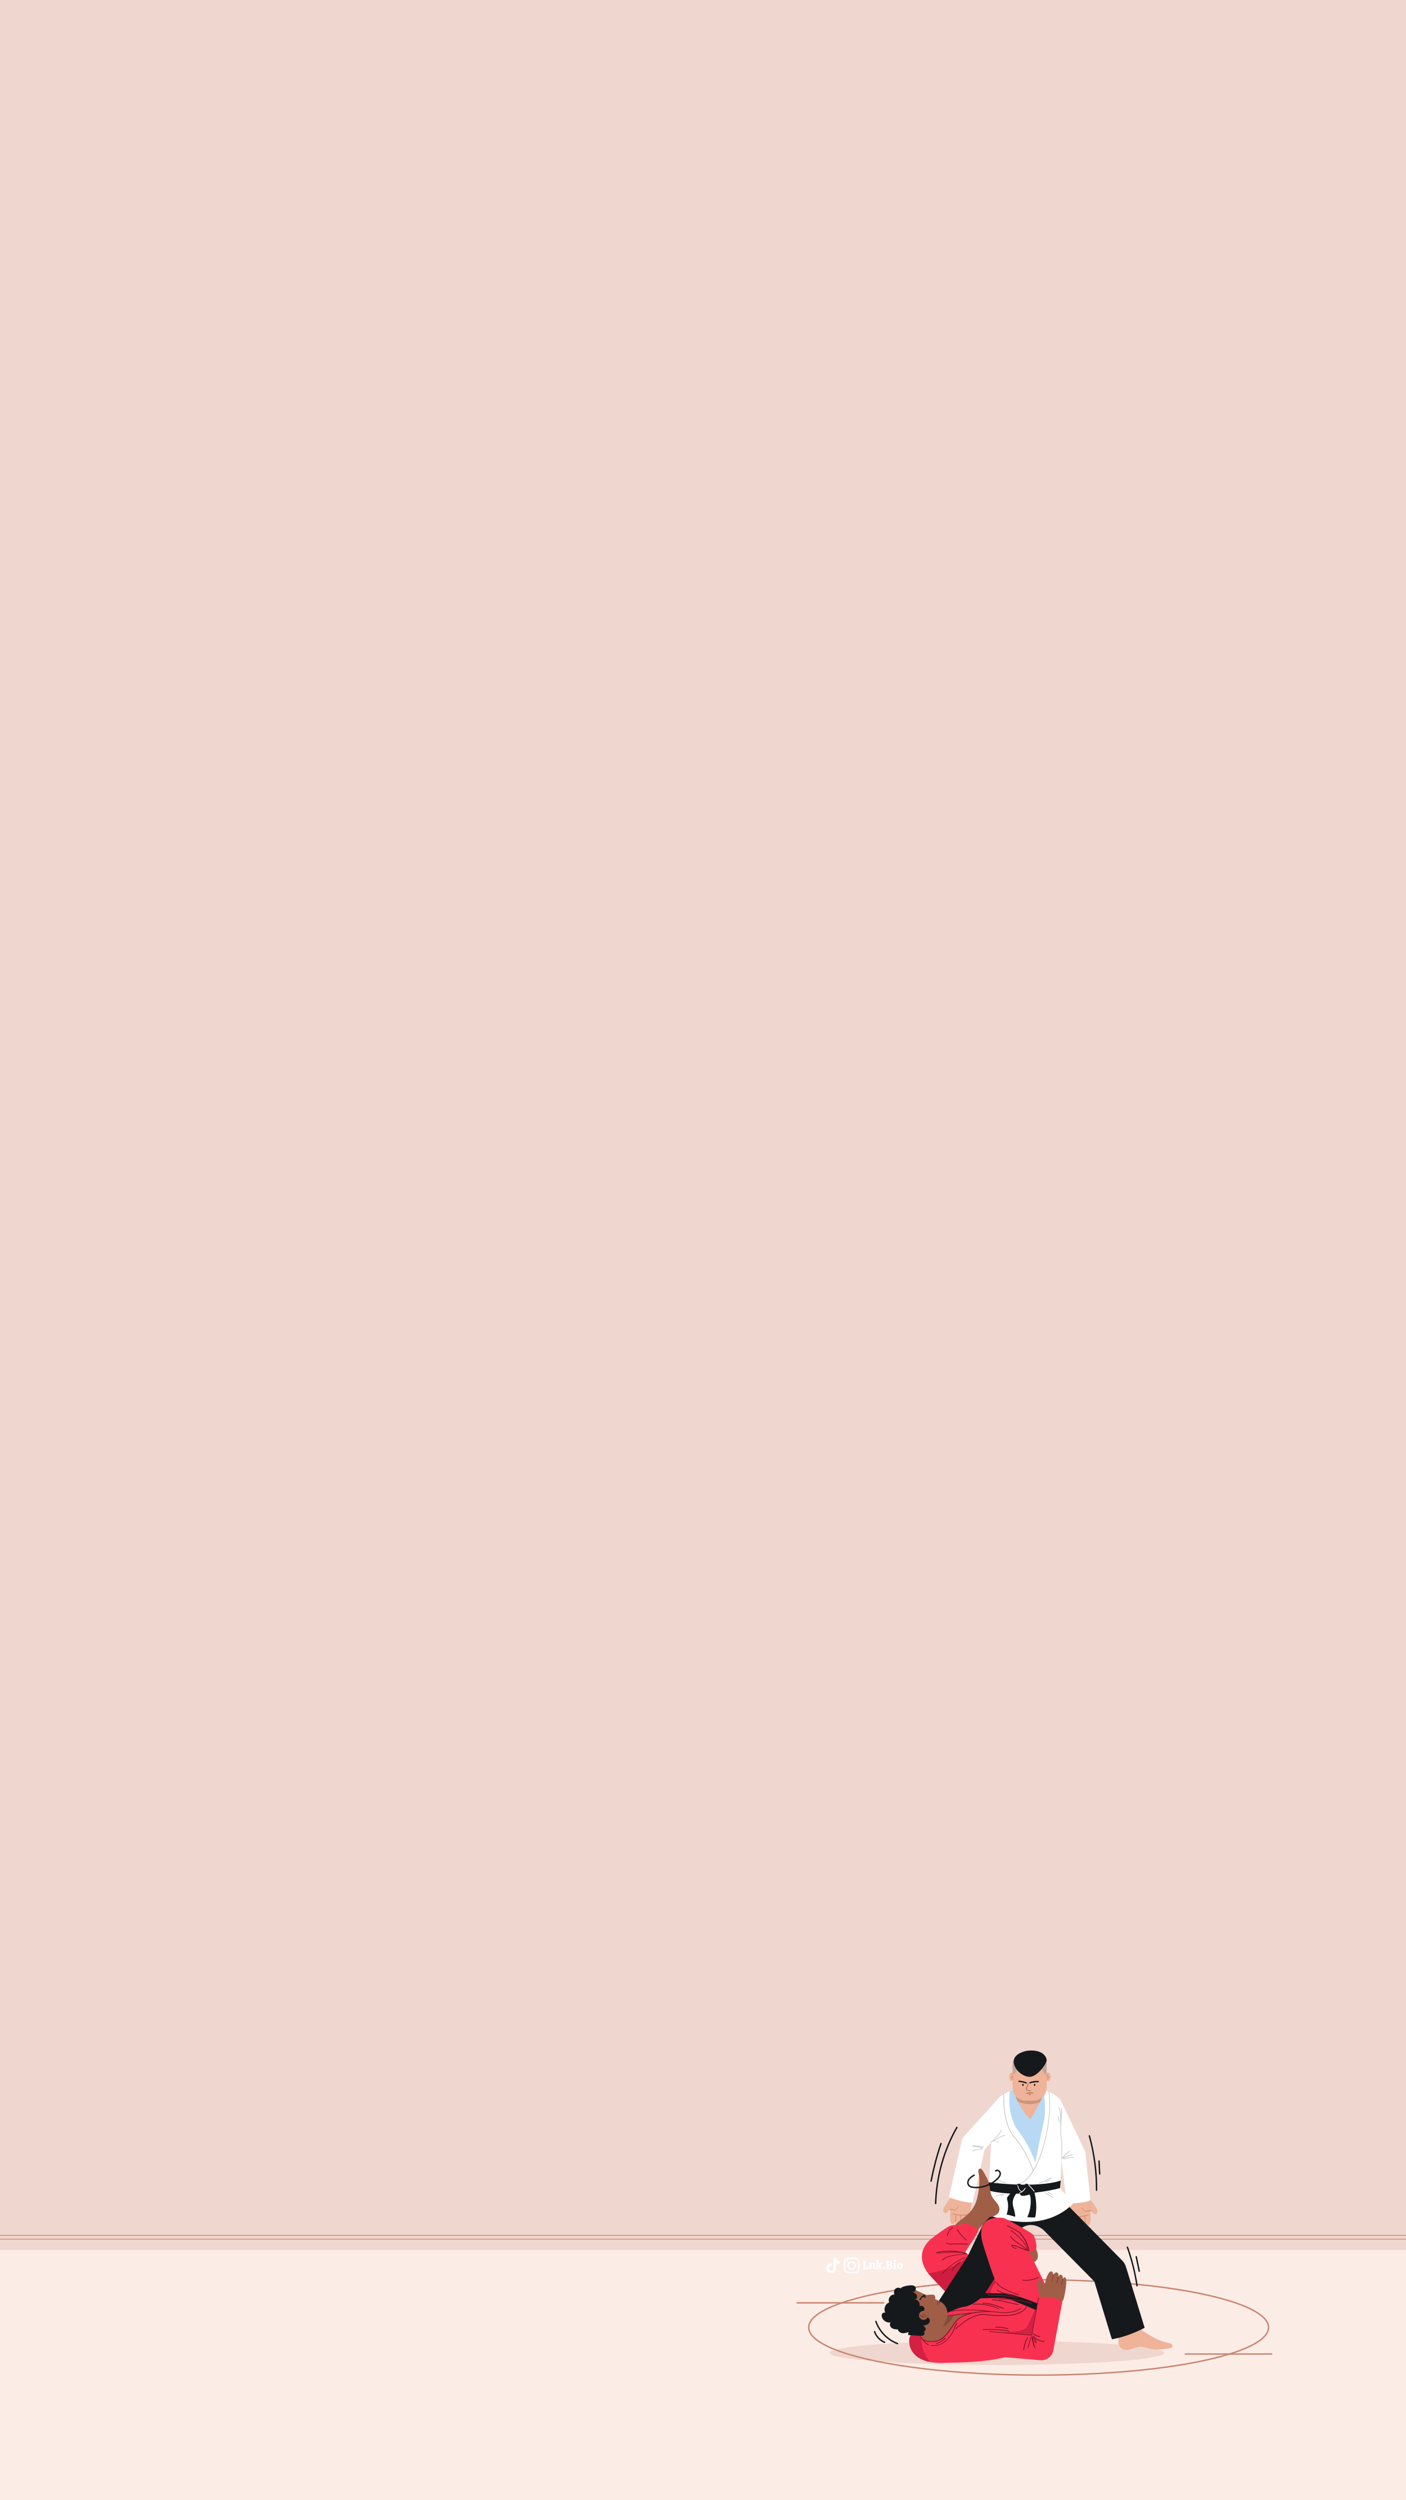
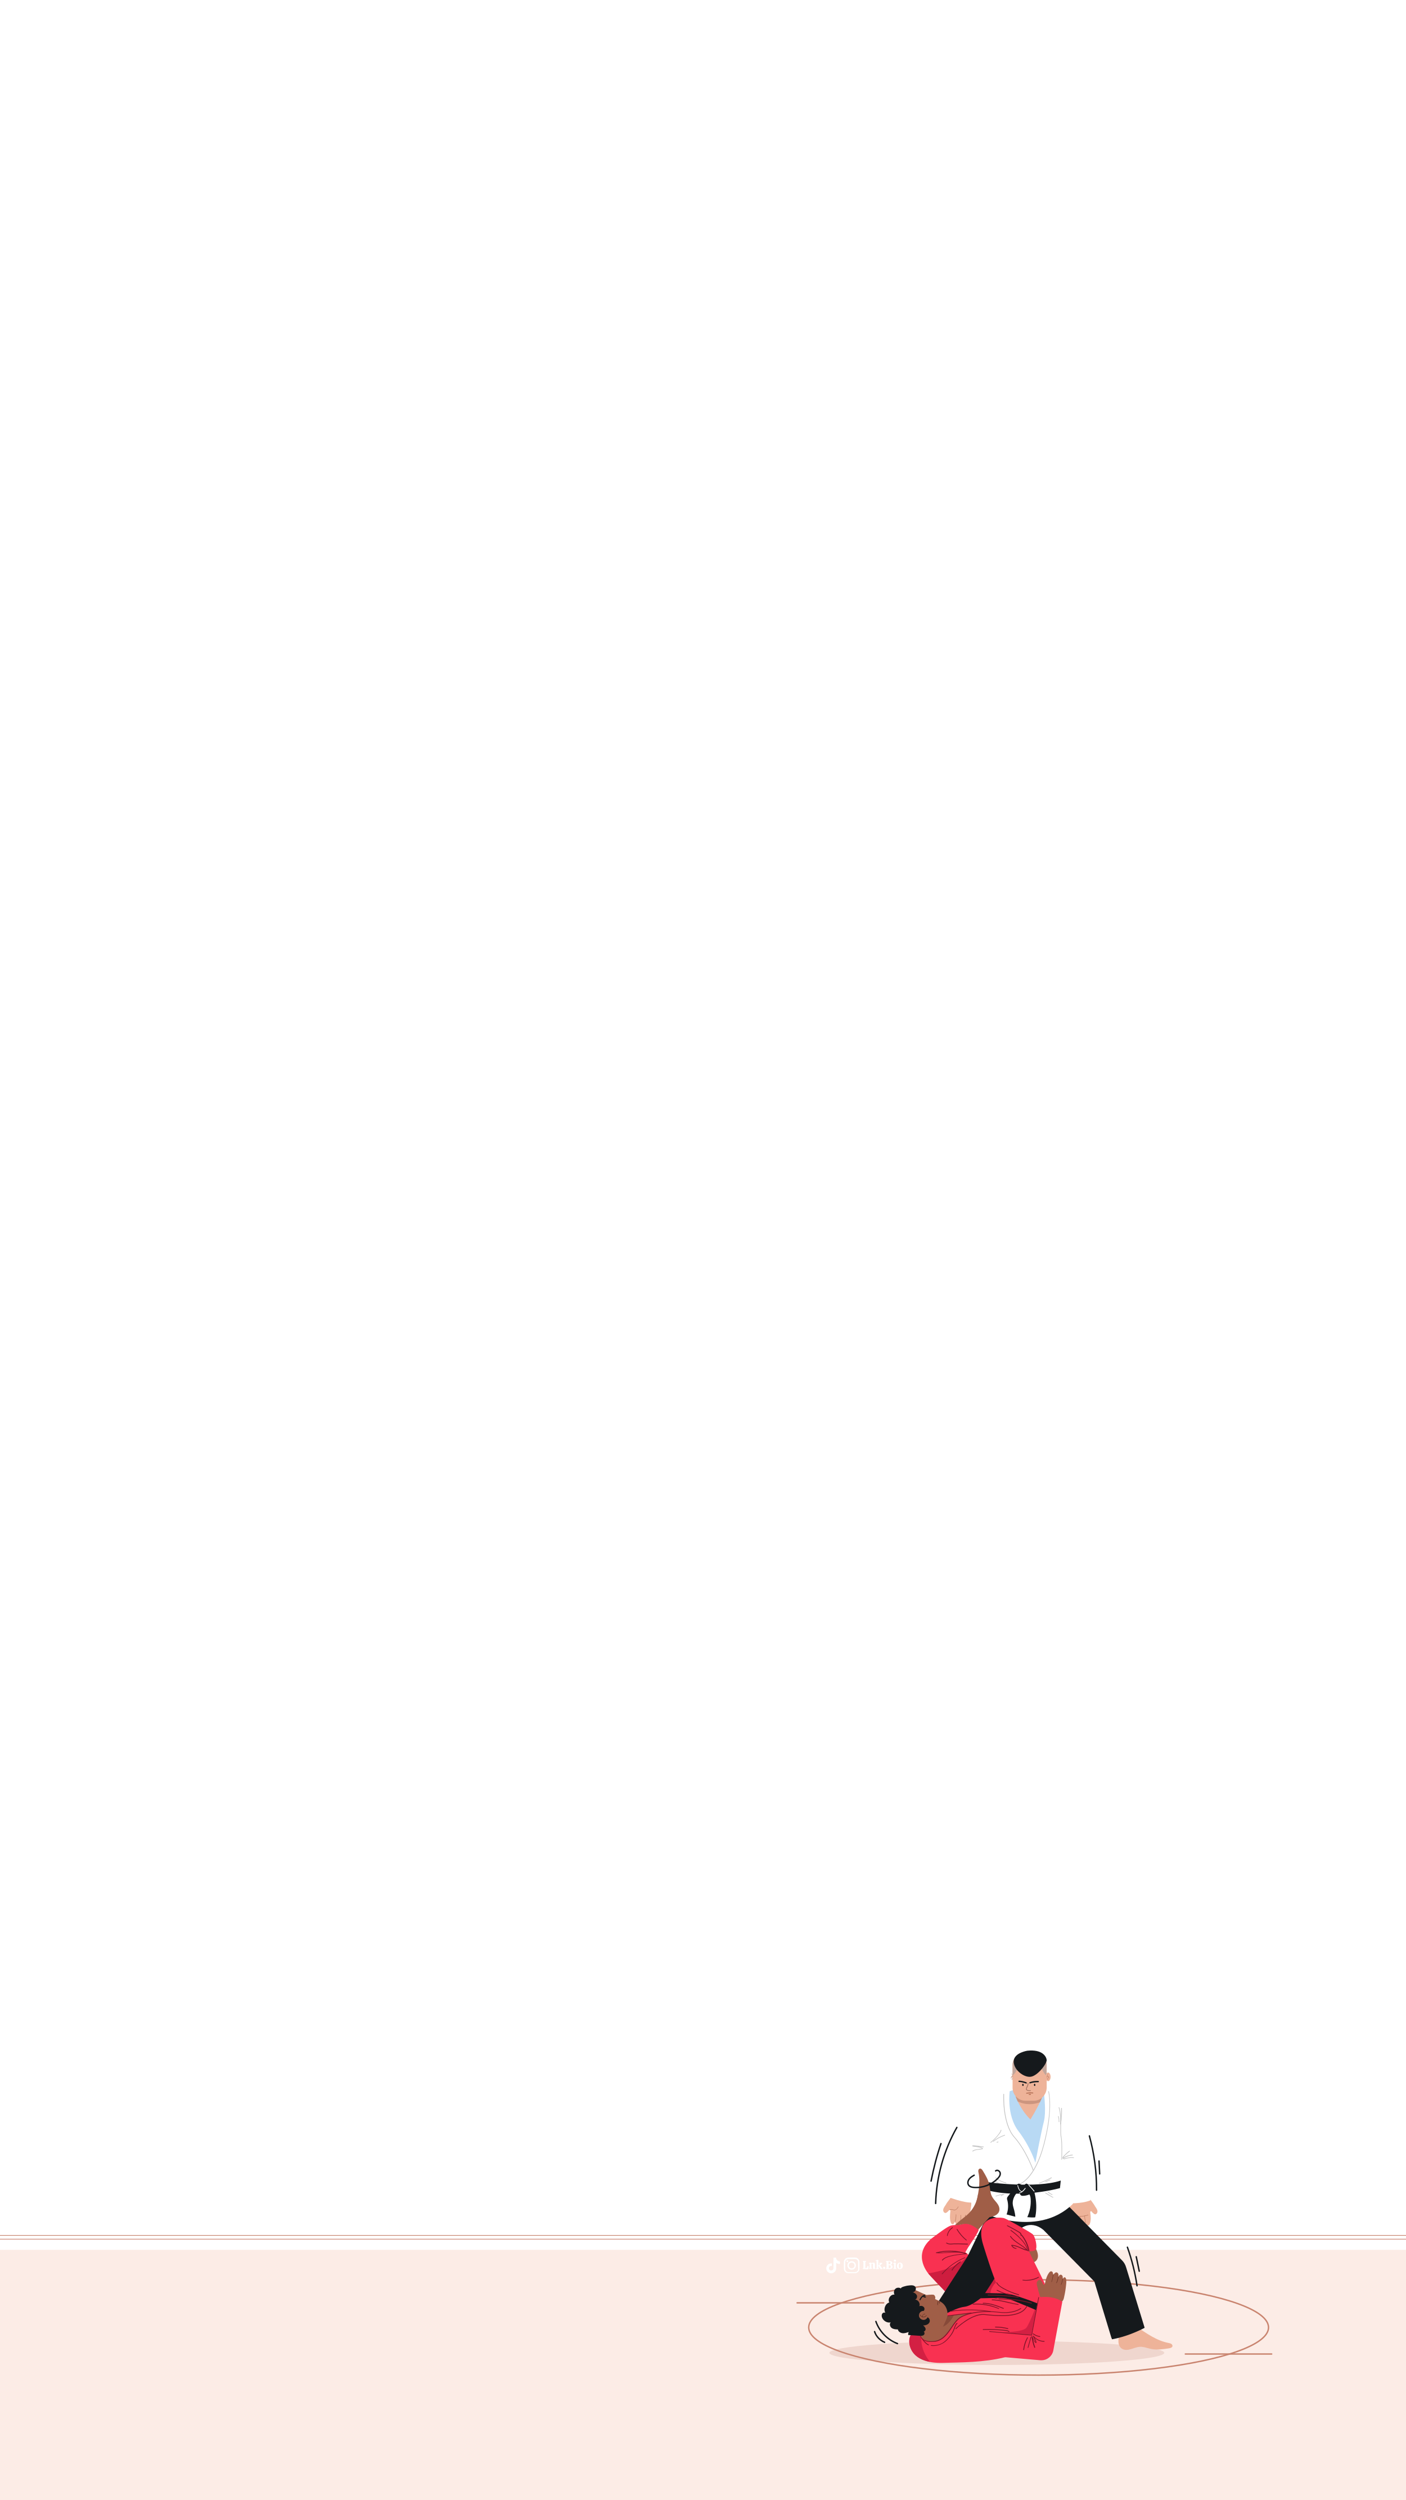
<svg xmlns="http://www.w3.org/2000/svg" version="1.1" id="Layer_2_00000156553478424127977280000005333302928772901522_" x="0px" y="0px" viewBox="0 0 1080 1920" style="enable-background:new 0 0 1080 1920;" xml:space="preserve">
  <style type="text/css">
	.st0{fill:#EFD6CE;}
	.st1{fill:#FCECE6;}
	.st2{fill:none;stroke:#C9846F;stroke-width:0.528;stroke-linecap:round;stroke-linejoin:round;stroke-miterlimit:10;}
	.st3{fill:#FFFFFF;}
	.st4{fill:none;stroke:#C9846F;stroke-width:1.087;stroke-linecap:round;stroke-linejoin:round;stroke-miterlimit:10;}
	.st5{fill:#F93151;}
	.st6{fill:#CE1D3F;}
	.st7{fill:#7C1428;}
	.st8{fill:#EEB399;}
	.st9{fill:#B7745A;}
	.st10{fill:#C6C6C6;}
	.st11{fill:#15191C;}
	.st12{fill:#B8D9F4;}
	.st13{fill:#D32043;}
	.st14{fill:#A05E47;}
	.st15{fill:#874A39;}
	.st16{fill:#6B392C;}
	.st17{fill:#5B2B20;}
	.st18{fill:#CC957F;}
	.st19{fill:#C1A59A;}
	.st20{fill:#A87865;}
	.st21{fill:#A0583C;}
	.st22{fill:#663123;}
	.st23{fill:none;stroke:#15191C;stroke-width:1.087;stroke-linecap:round;stroke-linejoin:round;stroke-miterlimit:10;}
</style>
-   <rect class="st0" width="1080" height="1920" />
  <rect y="1727.7" class="st1" width="1080" height="192.3" />
  <g>
    <line class="st2" x1="0" y1="1719.5" x2="1080" y2="1719.5" />
    <line class="st2" x1="0" y1="1716.6" x2="1080" y2="1716.6" />
  </g>
  <g id="Popular_Chips_00000176026500229163915900000010520131954761665435_">
    <g>
      <g>
        <path class="st3" d="M662.9,1742.4c-0.1-0.1-0.1-0.2-0.1-0.3c0-0.1-0.1-0.2-0.1-0.3c0.2,0,0.4,0,0.4-0.1c0.1-0.1,0.1-0.2,0.1-0.3     v-4.2c0-0.2,0-0.3-0.1-0.3c-0.1-0.1-0.2-0.1-0.4-0.1c0-0.1,0-0.2,0.1-0.3c0-0.1,0.1-0.2,0.1-0.3h2.2c0.1,0.1,0.2,0.3,0.2,0.6     c-0.2,0-0.4,0-0.5,0.1s-0.1,0.2-0.1,0.3v4.5h0.3c0.4,0,0.8-0.1,1-0.4s0.3-0.7,0.3-1.2h0.6c0.1,0.1,0.2,0.2,0.2,0.5     c0.1,0.3,0.1,0.5,0.1,0.8c0,0.4-0.1,0.7-0.2,0.9s-0.3,0.3-0.6,0.3L662.9,1742.4L662.9,1742.4z" />
        <path class="st3" d="M672.5,1742.1c-0.1,0.1-0.2,0.2-0.5,0.2c-0.2,0-0.5,0.1-0.7,0.1c-0.3,0-0.5-0.1-0.6-0.1     c-0.1-0.1-0.2-0.2-0.2-0.5v-2.8c0-0.2,0-0.4-0.1-0.5s-0.2-0.2-0.4-0.2s-0.5,0.1-0.6,0.3v2.7c0,0.2,0,0.3,0.1,0.4s0.2,0.1,0.4,0.1     c0,0.2-0.1,0.3-0.2,0.5h-2c-0.1-0.1-0.2-0.3-0.2-0.5c0.2,0,0.3,0,0.4-0.1c0.1-0.1,0.1-0.2,0.1-0.4v-2.6c0-0.2,0-0.3-0.1-0.3     c-0.1-0.1-0.2-0.1-0.5-0.1v-0.4c0.2-0.1,0.5-0.2,0.8-0.3c0.4-0.1,0.6-0.1,0.8-0.1c0.1,0,0.2,0,0.3,0.1s0.1,0.2,0.1,0.5     c0.2-0.2,0.3-0.3,0.6-0.4c0.2-0.1,0.5-0.2,0.8-0.2c0.4,0,0.8,0.1,1,0.3c0.2,0.2,0.3,0.6,0.3,1.1v2.4c0,0.3,0.1,0.5,0.4,0.5     L672.5,1742.1z" />
        <path class="st3" d="M677.9,1742.1c0,0.1-0.1,0.2-0.2,0.3c-0.2,0.1-0.3,0.1-0.6,0.1s-0.6-0.1-0.8-0.2s-0.4-0.3-0.5-0.5     s-0.2-0.4-0.4-0.7c-0.1-0.3-0.2-0.5-0.3-0.7s-0.2-0.3-0.4-0.3v1.4c0,0.2,0,0.3,0.1,0.4s0.2,0.1,0.4,0.1c0,0.2-0.1,0.3-0.2,0.5h-2     c-0.1-0.1-0.2-0.3-0.2-0.5c0.2,0,0.3,0,0.4-0.1c0.1-0.1,0.1-0.2,0.1-0.4v-4.9c0-0.2,0-0.3-0.1-0.3c-0.1-0.1-0.2-0.1-0.5-0.1v-0.4     c0.2-0.1,0.5-0.2,0.8-0.3c0.3-0.1,0.6-0.1,0.8-0.1c0.1,0,0.2,0,0.3,0.1s0.1,0.2,0.1,0.3v4l1-1c0.1-0.1,0.2-0.2,0.2-0.3     s-0.1-0.2-0.2-0.2c-0.1-0.1-0.2-0.1-0.4-0.1c0-0.1,0-0.2,0-0.3c0-0.1,0.1-0.2,0.2-0.2h2c0.1,0.1,0.2,0.3,0.2,0.6     c-0.1,0-0.3,0-0.3,0.1c-0.1,0-0.2,0.1-0.2,0.2l-1.4,1.3c0.2,0,0.4,0.1,0.6,0.2c0.2,0.1,0.3,0.3,0.4,0.5c0.1,0.3,0.2,0.4,0.2,0.4     c0.2,0.4,0.4,0.6,0.4,0.7c0.1,0.1,0.2,0.2,0.4,0.3L677.9,1742.1z" />
        <path class="st3" d="M679.8,1742.2c-0.2,0.2-0.4,0.2-0.6,0.2c-0.3,0-0.5-0.1-0.7-0.2c-0.2-0.2-0.2-0.4-0.2-0.6     c0-0.3,0.1-0.5,0.2-0.7c0.2-0.2,0.4-0.2,0.7-0.2s0.5,0.1,0.6,0.2c0.2,0.2,0.2,0.4,0.2,0.7C680,1741.9,679.9,1742.1,679.8,1742.2z     " />
        <path class="st3" d="M682.3,1742.4c-0.7,0-1.2,0-1.6,0c-0.1-0.2-0.2-0.4-0.2-0.6c0.2,0,0.3,0,0.4-0.1c0.1-0.1,0.1-0.2,0.1-0.3     v-4.2c0-0.2,0-0.3-0.1-0.3c-0.1-0.1-0.2-0.1-0.4-0.1c0-0.2,0.1-0.4,0.2-0.6c0.3,0,0.8,0,1.5,0c0.3,0,0.5,0,0.6,0     c0.9,0,1.6,0.2,2,0.4c0.4,0.3,0.6,0.7,0.6,1.1c0,0.3-0.1,0.6-0.3,0.9c-0.2,0.2-0.5,0.4-0.9,0.6c0.5,0.1,0.9,0.3,1.1,0.5     c0.2,0.2,0.3,0.6,0.3,1c0,1.2-0.9,1.8-2.7,1.8C682.8,1742.4,682.6,1742.4,682.3,1742.4z M684,1737.8c0-0.3-0.1-0.6-0.3-0.8     c-0.2-0.2-0.5-0.3-0.8-0.3c-0.2,0-0.3,0-0.4,0v2.1c0.1,0,0.2,0,0.3,0C683.6,1738.8,684,1738.5,684,1737.8z M684.2,1740.7     c0-0.4-0.1-0.7-0.3-0.9c-0.2-0.2-0.5-0.3-1-0.3h-0.3v2.3c0.2,0,0.3,0,0.4,0C683.8,1741.8,684.2,1741.4,684.2,1740.7z" />
        <path class="st3" d="M688.1,1741.4c0,0.2,0,0.3,0.1,0.4s0.2,0.1,0.4,0.1c0,0.2-0.1,0.4-0.2,0.5h-2c-0.1-0.1-0.2-0.3-0.2-0.5     c0.2,0,0.3,0,0.4-0.1c0.1-0.1,0.1-0.2,0.1-0.4v-2.6c0-0.2,0-0.3-0.1-0.4s-0.2-0.1-0.5-0.1v-0.4c0.1-0.1,0.4-0.2,0.7-0.3     c0.3-0.1,0.6-0.1,0.9-0.1c0.1,0,0.2,0,0.3,0.1s0.1,0.2,0.1,0.3V1741.4L688.1,1741.4z M688,1736.6c-0.2,0.2-0.4,0.2-0.6,0.2     s-0.5-0.1-0.6-0.2c-0.2-0.1-0.2-0.4-0.2-0.6s0.1-0.4,0.2-0.6c0.2-0.2,0.4-0.2,0.6-0.2s0.5,0.1,0.6,0.2c0.2,0.2,0.2,0.4,0.2,0.6     C688.2,1736.3,688.2,1736.5,688,1736.6z" />
        <path class="st3" d="M689.6,1741.9c-0.4-0.4-0.6-1-0.6-1.8c0-0.6,0.1-1,0.3-1.4s0.5-0.7,0.8-0.9c0.3-0.2,0.7-0.3,1.2-0.3     c0.4,0,0.8,0.1,1.1,0.3c0.3,0.2,0.6,0.5,0.8,0.8c0.2,0.4,0.3,0.8,0.3,1.3s-0.1,1-0.3,1.4s-0.5,0.7-0.8,0.9     c-0.3,0.2-0.7,0.3-1.2,0.3C690.5,1742.5,690,1742.3,689.6,1741.9z M691.7,1741.5c0.1-0.2,0.1-0.7,0.1-1.3c0-0.5,0-1-0.1-1.3     c0-0.3-0.1-0.5-0.2-0.6c-0.1-0.1-0.2-0.2-0.4-0.2s-0.4,0.1-0.5,0.4c-0.1,0.2-0.2,0.7-0.2,1.3c0,0.5,0,0.9,0.1,1.2     c0,0.3,0.1,0.5,0.2,0.6c0.1,0.1,0.2,0.2,0.4,0.2C691.4,1741.8,691.6,1741.7,691.7,1741.5z" />
      </g>
    </g>
    <g>
      <path class="st3" d="M660.2,1739.7c0,0.8,0,1.6,0,2.3c0,0.5,0,0.9-0.2,1.3c-0.5,1.3-1.4,2-2.8,2.3c-0.1,0-0.2,0-0.4,0    c-1.8,0-3.5,0-5.2,0c-1.4,0-3-1-3.3-2.7c0-0.2-0.1-0.5-0.1-0.7c0-1.7,0-3.4,0-5.1c0-0.6,0.1-1.1,0.4-1.6c0.6-1.2,1.6-1.8,3-1.9    c1.3,0,2.7,0,4,0c0.4,0,0.8,0,1.2,0c1.6,0,3,1.2,3.3,2.8c0,0.3,0.1,0.6,0.1,0.8C660.2,1738.1,660.2,1738.9,660.2,1739.7    L660.2,1739.7z M659.1,1739.7C659.1,1739.7,659.2,1739.7,659.1,1739.7c0-0.8,0-1.6,0-2.4c0-0.2,0-0.3,0-0.4c-0.1-1-0.7-1.7-1.6-2    c-0.3-0.1-0.5-0.1-0.8-0.1c-1.7,0-3.3,0-5,0c-0.2,0-0.4,0-0.5,0.1c-0.9,0.2-1.5,0.7-1.8,1.6c-0.1,0.2-0.1,0.4-0.1,0.7    c0,0.4,0,0.7,0,1.1c0,1.1,0,2.3,0,3.4c0,0.3,0,0.6,0,0.9c0.1,0.7,0.4,1.2,0.9,1.7c0.5,0.3,1,0.5,1.6,0.5c1.6,0,3.2,0,4.9,0    c0.1,0,0.2,0,0.2,0c1-0.1,1.9-0.7,2.2-1.7c0.1-0.2,0.1-0.5,0.1-0.8C659.1,1741.3,659.1,1740.5,659.1,1739.7z" />
      <path class="st3" d="M657.5,1739.7c0,1.6-1.3,3.3-3.3,3.3c-1.9,0-3.3-1.5-3.3-3.3c0-1.9,1.5-3.3,3.3-3.3    C656.2,1736.4,657.5,1738,657.5,1739.7z M654.2,1741.9c1.1,0,2.2-0.8,2.2-2.2c0-1.2-1-2.2-2.2-2.2c-0.9,0-2.2,0.8-2.2,2.2    C652,1741,653.1,1741.9,654.2,1741.9z" />
      <path class="st3" d="M651.6,1736.5c0,0.4-0.3,0.7-0.7,0.7s-0.7-0.2-0.7-0.7c0-0.4,0.3-0.7,0.7-0.8    C651.3,1735.7,651.6,1736.1,651.6,1736.5z" />
    </g>
    <path class="st3" d="M645.2,1738.6c-1,0-2-0.3-2.9-0.9v4.2c0,2.1-1.7,3.8-3.8,3.8s-3.8-1.7-3.8-3.8s1.7-3.8,3.8-3.8   c0.2,0,0.4,0,0.5,0v2.1c-0.9-0.3-1.9,0.2-2.2,1.1s0.2,1.9,1.1,2.2c0.9,0.3,1.9-0.2,2.2-1.1c0-0.2,0.1-0.4,0.1-0.5v-8.2h2.1   c0,0.2,0,0.4,0,0.5l0,0c0.1,0.8,0.6,1.5,1.3,1.9c0.5,0.3,1,0.5,1.6,0.5L645.2,1738.6L645.2,1738.6L645.2,1738.6z" />
  </g>
  <g>
    <ellipse class="st0" cx="765.7" cy="1806.8" rx="128.6" ry="9.3" />
    <g>
      <ellipse class="st4" cx="797.8" cy="1787.3" rx="176.6" ry="36.6" />
      <line class="st4" x1="612.3" y1="1768.4" x2="678.8" y2="1768.4" />
      <line class="st4" x1="910.5" y1="1807.7" x2="976.8" y2="1807.7" />
      <g>
        <g>
          <g>
            <path class="st5" d="M739.5,1773.6c0,0-22.1-22.7-25.9-27.1c0,0-13.4-14.4,1.7-27.3c0,0,11-8.5,14.2-9.8       c3.2-1.3,4.7-0.1,10.2-1.6c5.5-1.4,11.3,3.5,12,4.4s-8,13.6-8,13.6l-2.2,3.7l24.9,20.7C766.2,1750.5,759,1783.5,739.5,1773.6z" />
            <path class="st6" d="M739.5,1773.6c19.5,9.9,26.8-23.2,26.8-23.2l-22.6-18.8c-1.9,3.3-8.5,10.4-30.7,14.2       c0.4,0.4,0.6,0.7,0.6,0.7C717.3,1750.9,739.5,1773.6,739.5,1773.6z" />
            <path class="st7" d="M723.8,1735.9c-0.1,0-0.1,0-0.2-0.1s-0.1-0.3,0-0.4c1.5-1.7,3.9-2.5,5.8-3c3.8-1,7.8-1.4,11.7-1.7       c-3.4-1.1-7.1-1.1-10.3-0.9c-0.9,0.1-1.9,0.1-2.8,0.2c-2.9,0.2-6,0.5-8.9,0.2c-0.1,0-0.2-0.1-0.2-0.2c0-0.1,0.1-0.2,0.2-0.3       c6.6-1.7,13.7-1.8,20.3-0.2c0.1,0,0.1,0.1,0.2,0.1c1,0.2,2,0.5,3,0.9c0.1,0,0.2,0.2,0.2,0.3s-0.1,0.2-0.2,0.2       c-4.2,0.3-8.6,0.7-12.8,1.8c-1.8,0.5-4.1,1.2-5.5,2.8C724.1,1735.9,724,1735.9,723.8,1735.9z M720.8,1729.9       c2.4,0.1,4.7-0.1,7-0.3c1-0.1,1.9-0.2,2.8-0.2c1-0.1,2-0.1,3.1-0.1C729.6,1728.8,725.2,1729,720.8,1729.9z" />
            <path class="st7" d="M743.2,1723.6L743.2,1723.6c-1.1,0-2.3-0.1-3.4-0.1c-2.4-0.1-4.9-0.2-7.3-0.1c-0.4,0-0.7,0-1,0.1       c-1.6,0.1-2.9,0.2-4.6-0.8c-0.1-0.1-0.2-0.2-0.1-0.4c0.1-0.1,0.2-0.2,0.4-0.1c1.5,0.9,2.7,0.8,4.3,0.7c0.3,0,0.7-0.1,1-0.1       c2.4-0.1,4.9,0,7.3,0.1c1.1,0,2.3,0.1,3.4,0.1c0.1,0,0.3,0.1,0.3,0.3C743.5,1723.5,743.2,1723.6,743.2,1723.6z" />
            <path class="st7" d="M723.7,1746.5c-0.1,0-0.1,0-0.2-0.1s-0.1-0.3,0-0.4c4.8-5.5,10.8-9.8,17.6-12.5c0.1-0.1,0.3,0,0.3,0.1       c0.1,0.1,0,0.3-0.1,0.3c-6.7,2.7-12.7,7-17.4,12.4C723.8,1746.4,723.8,1746.5,723.7,1746.5z" />
            <path class="st7" d="M731.2,1743.6L731.2,1743.6c-0.2-0.1-0.3-0.2-0.2-0.4c1.6-2.7,3.9-4.9,6.6-6.5c0.1-0.1,0.3,0,0.4,0.1       s0,0.3-0.1,0.4c-2.6,1.6-4.8,3.7-6.4,6.4C731.3,1743.6,731.2,1743.6,731.2,1743.6z" />
            <path class="st7" d="M727.7,1717.1L727.7,1717.1c-0.2,0-0.3-0.2-0.3-0.3c0.4-2.6,1.9-5,4.1-6.4c0.1-0.1,0.3,0,0.4,0.1       s0,0.3-0.1,0.4c-2.1,1.3-3.5,3.6-3.9,6C727.8,1717,727.8,1717.1,727.7,1717.1z" />
            <path class="st7" d="M742.3,1720.5c-0.1,0-0.1,0-0.2-0.1c-2.9-2.3-5.4-5.2-7.2-8.3c-0.1-0.1,0-0.3,0.1-0.4s0.3,0,0.4,0.1       c1.8,3.1,4.3,6,7.1,8.2c0.1,0.1,0.1,0.3,0,0.4S742.5,1720.5,742.3,1720.5z" />
          </g>
          <g>
            <g>
              <path class="st8" d="M839.7,1692c0.5,0.7,1,1.4,1.4,2.2c0.9,1.4,2.6,3.4,1.6,5.2c0,0.1-0.1,0.2-0.1,0.2        c-0.2,0.3-0.5,0.5-0.8,0.7c-0.2,0.1-0.4,0.1-0.6,0.1c-0.3,0-0.6-0.2-0.8-0.3c-0.7-0.5-1.3-1-1.8-1.7c-0.2-0.2-0.4-0.4-0.6-0.4        c-0.5,0.1-0.6,0.9-0.5,1.3c0.4,2.8,0.6,5.6-0.3,8.3c-0.2,0.6-0.6,1.3-1.2,1.4c-0.5,0.1-1-0.2-1.3-0.6s-0.5-0.9-0.6-1.3        c-0.6,0.8-0.7,2-1.6,2.4c-0.7,0.3-1.4-0.2-1.8-0.8s-0.5-1.3-0.6-2c-0.1,0.9-0.3,2-1.1,2.3c-0.6,0.2-1.2-0.1-1.6-0.6        s-0.5-1.1-0.7-1.7c-0.4,0.4-0.3,1.2-0.8,1.5c-0.3,0.2-0.6,0.1-0.9,0c-0.3-0.2-0.5-0.4-0.6-0.7c-0.7-1.2-1.1-2.6-1.4-4        c-0.6-2.8-1.1-5.7-1.5-8.6c-0.1-1-0.2-2.1,0.1-3.1c0.6-1.5,2.1-2.3,3.5-3c2-0.9,4.2-1.6,6.4-2c0.7-0.1,1.4-0.3,2.1-0.2        c1.5,0.1,2.8,1,3.7,2.2C838,1689.6,838.8,1690.8,839.7,1692z" />
              <path class="st9" d="M823.6,1701.2L823.6,1701.2c-0.1,0.1,0,0.2,0,0.2c4.7,2.2,12.2-0.3,12.3-0.3c0.1,0,0.1-0.1,0.1-0.2        c0-0.1-0.1-0.1-0.2-0.1s-7.5,2.4-12.1,0.3C823.7,1701.2,823.6,1701.2,823.6,1701.2z" />
              <path class="st9" d="M833.1,1701.5C833.1,1701.6,833.1,1701.6,833.1,1701.5c-0.2,2.1,0.6,5.3,0.6,5.5c0,0.1,0.1,0.1,0.2,0.1        s0.1-0.1,0.1-0.2c0,0-0.8-3.4-0.6-5.3c0-0.1-0.1-0.1-0.1-0.1C833.2,1701.5,833.1,1701.5,833.1,1701.5z" />
              <path class="st9" d="M829.5,1702C829.5,1702.1,829.5,1702.1,829.5,1702c-0.4,2.2,0.1,4.5,0.2,4.6c0,0.1,0.1,0.1,0.2,0.1        s0.1-0.1,0.1-0.2c0,0-0.6-2.4-0.2-4.4c0-0.1,0-0.1-0.1-0.2C829.6,1702,829.6,1702,829.5,1702z" />
              <path class="st9" d="M826,1701.9C826,1701.9,826,1702,826,1701.9c-0.4,2,0.2,4.5,0.3,4.6c0,0.1,0.1,0.1,0.2,0.1        s0.1-0.1,0.1-0.2c0,0-0.6-2.6-0.3-4.4c0-0.1,0-0.1-0.1-0.2C826.1,1701.9,826,1701.9,826,1701.9z" />
-               <path class="st9" d="M831.3,1695.5c0,0-0.1,0.1,0,0.2c0.5,1,1.4,2.2,2.6,2.5c0.5,0.1,1.2,0,1.8-0.2c0.8-0.2,1.7-0.4,2.2,0        c0.1,0.1,0.1,0,0.2,0c0.1-0.1,0-0.1,0-0.2c-0.6-0.6-1.6-0.3-2.5-0.1c-0.6,0.1-1.2,0.3-1.7,0.2c-1.1-0.3-1.9-1.4-2.4-2.4        C831.6,1695.5,831.5,1695.5,831.3,1695.5C831.5,1695.5,831.3,1695.5,831.3,1695.5z" />
            </g>
            <path class="st3" d="M819.2,1692L819.2,1692c0.1-0.1,11.3,0.6,18.4-2.3c-0.6-5.5-2.6-24.1-3.9-36.1c-0.1-1.1-0.4-2.1-0.9-3       l-17.4-36.5c-2.2-4.6-7.8-6.6-12.4-4.4s-6.6,7.8-4.4,12.4l16.7,35.1C817.8,1679.1,818.8,1688.1,819.2,1692z" />
            <path class="st10" d="M816.3,1657.6L816.3,1657.6c-0.2,0-0.2-0.1-0.2-0.2c0-0.7,0.5-1.4,1-1.9c1.3-1.4,2.7-2.7,4.2-3.8       c0.1-0.1,0.3-0.1,0.4,0.1c0.1,0.1,0.1,0.3-0.1,0.4c-1.5,1.1-2.9,2.3-4.1,3.7c-0.3,0.3-0.5,0.6-0.7,1c2-1.3,4.5-2.1,6.9-2.3       c0.2,0,0.3,0.1,0.3,0.3c0,0.1-0.1,0.3-0.2,0.3c-2.6,0.1-5.1,1.1-7.2,2.6C816.5,1657.6,816.3,1657.6,816.3,1657.6z" />
            <path class="st10" d="M817.2,1658.2c-0.1,0-0.2-0.1-0.3-0.2c0-0.1,0-0.3,0.2-0.3c2.4-0.9,5.1-1.2,7.6-1c0.1,0,0.3,0.1,0.2,0.3       c0,0.1-0.1,0.3-0.3,0.2C822.2,1656.9,819.7,1657.3,817.2,1658.2L817.2,1658.2z" />
          </g>
          <g>
            <path class="st8" d="M862.1,1803.8c2,1.1,4.5,0.8,6.7,0.1c2.2-0.6,4.4-1.6,6.6-1.7c3-0.2,5.9,1,8.8,1.6       c4.6,0.9,9.3,0.2,13.9-0.5c1-0.2,2.2-0.5,2.5-1.5c0.2-0.7-0.3-1.5-0.9-1.9s-1.4-0.5-2.2-0.7c-9.1-1.8-17-7.4-24.7-12.7       c-1.3-0.9-2.6-1.8-4.1-2c-2.5-0.4-5,1-6.5,3.1C859.6,1791.3,856.8,1801.1,862.1,1803.8z" />
            <path class="st11" d="M853.6,1794.9c0.2,0.5,0.4,1,0.6,1.5c10.6-1.9,20-6.2,25-8.8c0-0.2-0.1-0.3-0.1-0.5l-14.1-46       c-0.6-2.1-1.7-3.9-3.2-5.4l-50.7-51.4c-5.2-5.2-13.6-5.3-18.8-0.1c-5.2,5.2-5.3,13.6-0.1,18.8l48.4,49L853.6,1794.9z" />
            <path class="st11" d="M782.7,1712.5c0,0,8-8.6,18.7-0.2l-1-12.8l-17.8,2L782.7,1712.5z" />
            <path class="st11" d="M717.8,1809.7c-2.5,0-5-0.7-7.2-2.1c-6.2-4-7.9-12.2-3.9-18.4l36.4-56.2l21.9-45.4       c3.2-6.6,11.1-9.4,17.8-6.2c6.6,3.2,9.4,11.1,6.2,17.8l-22.3,46.1c-0.2,0.5-0.5,1-0.8,1.4l-36.8,56.9       C726.5,1807.5,722.2,1809.7,717.8,1809.7z" />
          </g>
          <g>
            <g>
              <path class="st3" d="M762.5,1620.5l-2.9,58.4c0,0,12.2,8.8,30.8,9c18.7,0.2,23.8-7.4,23.8-7.4s3.5-57.1,3.5-57.7        c0-0.8-0.3-19.5-27.4-19.1C763.2,1603.9,762.5,1620.5,762.5,1620.5z" />
            </g>
            <g>
              <g>
                <path class="st8" d="M727.8,1691c-0.5,0.7-1,1.4-1.4,2.2c-0.9,1.4-2.6,3.4-1.6,5.2c0,0.1,0.1,0.2,0.1,0.2         c0.2,0.3,0.5,0.5,0.8,0.7c0.2,0.1,0.4,0.1,0.6,0.1c0.3,0,0.6-0.2,0.8-0.3c0.7-0.5,1.3-1,1.8-1.7c0.2-0.2,0.4-0.4,0.6-0.4         c0.5,0.1,0.6,0.9,0.5,1.3c-0.3,2.8-0.6,5.6,0.3,8.3c0.2,0.6,0.6,1.3,1.2,1.4c0.5,0.1,1-0.2,1.3-0.6s0.5-0.9,0.6-1.3         c0.6,0.8,0.7,2,1.6,2.4c0.7,0.3,1.4-0.2,1.8-0.8s0.5-1.3,0.6-2c0.1,0.9,0.3,2,1.1,2.3c0.6,0.2,1.2-0.1,1.6-0.6         s0.5-1.1,0.7-1.7c0.4,0.4,0.3,1.2,0.8,1.5c0.3,0.2,0.6,0.1,0.9,0c0.3-0.2,0.5-0.4,0.6-0.7c0.7-1.2,1.1-2.6,1.4-4         c0.6-2.8,1.1-5.7,1.5-8.6c0.1-1,0.2-2.1-0.1-3.1c-0.6-1.5-2.1-2.3-3.5-3c-2-0.9-4.2-1.6-6.4-2c-0.7-0.1-1.4-0.3-2.1-0.2         c-1.5,0.1-2.8,1-3.7,2.2C729.6,1688.6,728.7,1689.8,727.8,1691z" />
-                 <path class="st9" d="M744,1700.2L744,1700.2c0.1,0.1,0,0.2,0,0.2c-4.7,2.2-12.2-0.3-12.3-0.3c-0.1,0-0.1-0.1-0.1-0.2         c0-0.1,0.1-0.1,0.2-0.1s7.5,2.4,12.1,0.3C743.8,1700.1,744,1700.1,744,1700.2z" />
                <path class="st9" d="M734.5,1700.5C734.5,1700.5,734.5,1700.6,734.5,1700.5c0.2,2.1-0.6,5.3-0.6,5.5c0,0.1-0.1,0.1-0.2,0.1         s-0.1-0.1-0.1-0.2c0,0,0.8-3.4,0.6-5.3c0-0.1,0.1-0.1,0.1-0.1C734.3,1700.5,734.3,1700.5,734.5,1700.5z" />
                <path class="st9" d="M738.1,1701L738.1,1701c0.4,2.2-0.1,4.5-0.2,4.6c0,0.1-0.1,0.1-0.2,0.1s-0.1-0.1-0.1-0.2         c0,0,0.6-2.4,0.2-4.4c0-0.1,0-0.1,0.1-0.2C738,1700.9,738,1701,738.1,1701z" />
                <path class="st9" d="M741.6,1700.9L741.6,1700.9c0.4,2-0.2,4.5-0.3,4.6c0,0.1-0.1,0.1-0.2,0.1s-0.1-0.1-0.1-0.2         c0,0,0.6-2.6,0.3-4.4c0-0.1,0-0.1,0.1-0.2C741.5,1700.8,741.5,1700.8,741.6,1700.9z" />
                <path class="st9" d="M736.2,1694.5c0,0,0.1,0.1,0,0.2c-0.5,1-1.4,2.2-2.6,2.5c-0.5,0.1-1.2,0-1.8-0.2c-0.8-0.2-1.7-0.4-2.2,0         c-0.1,0.1-0.1,0-0.2,0c-0.1-0.1,0-0.1,0-0.2c0.6-0.6,1.6-0.3,2.5-0.1c0.6,0.1,1.2,0.3,1.7,0.2c1.1-0.3,1.9-1.4,2.4-2.4         C736,1694.5,736.1,1694.4,736.2,1694.5C736.1,1694.5,736.1,1694.5,736.2,1694.5z" />
              </g>
              <path class="st3" d="M773.6,1608.3c-3.1,0-5.9,1.6-7.6,4c-2,2.4-14.2,15.9-25.1,27.7c-1.1,1.2-1.9,2.7-2.2,4.2l-9.8,43.1        c0,0,11.3,4.5,18.2,4.1l9.2-40.7c2.3-2.6,6.8-7.4,11.3-12.4c3.2-3.6,6.5-7.2,8.9-9.9c5.3-5.9,6.4-7.2,6.4-10.9        C782.8,1612.4,778.7,1608.3,773.6,1608.3z M764.2,1616.6c0-0.3,0.1-0.6,0.1-0.9C764.3,1616.1,764.2,1616.3,764.2,1616.6z" />
              <path class="st10" d="M761.1,1645.5c-0.1,0-0.2,0-0.2-0.1c-0.1-0.1-0.1-0.3,0-0.4c2.4-1.9,4.6-4.1,6.4-6.6        c0.6-0.8,1.2-1.7,1.4-2.7c0-0.1,0.2-0.2,0.3-0.2c0.1,0,0.2,0.2,0.2,0.3c-0.2,1.1-0.9,2.1-1.5,2.9c-1.9,2.5-4.1,4.8-6.5,6.7        C761.2,1645.5,761.1,1645.5,761.1,1645.5z" />
              <path class="st10" d="M763,1644.7c-0.1,0-0.2,0-0.2-0.1c-0.1-0.1-0.1-0.3,0-0.4c2.7-2.1,5.7-3.7,8.9-4.8c0.1,0,0.3,0,0.3,0.2        c0,0.1,0,0.3-0.2,0.3C768.6,1641,765.7,1642.6,763,1644.7C763.1,1644.7,763.1,1644.7,763,1644.7z" />
              <path class="st10" d="M765.8,1645.4c-0.1,0-0.2-0.1-0.3-0.2c0-0.1,0-0.3,0.2-0.3l0.9-0.3c0.1-0.1,0.3,0,0.3,0.2        c0.1,0.1,0,0.3-0.2,0.3L765.8,1645.4C766,1645.4,766,1645.4,765.8,1645.4z" />
              <path class="st10" d="M747.2,1652.2C747.2,1652.2,747.2,1652.2,747.2,1652.2c-0.2-0.1-0.3-0.2-0.2-0.4c0.3-0.4,0.7-0.6,1-0.7        c1.2-0.5,2.6-0.7,3.9-0.8c0.8-0.1,1.7-0.2,2.5-0.4c0,0,0,0,0.1,0c-0.2-0.2-0.6-0.3-0.9-0.4c-1.6-0.5-3.3-0.9-5-1h-0.1        c-0.6-0.1-1.1-0.1-1.6-0.4c-0.1-0.1-0.1-0.2-0.1-0.3s0.1-0.2,0.2-0.2c0.7-0.2,1.4-0.1,2,0c2.2,0.2,4.3,0.5,6.5,0.8        c0.1,0,0.2,0.2,0.2,0.3s-0.2,0.2-0.3,0.2c-1.3-0.2-2.5-0.3-3.8-0.5c0.7,0.2,1.4,0.4,2.1,0.6c0.4,0.1,0.8,0.3,1.1,0.6        c0,0,0.2,0.2,0.2,0.3c0,0.3-0.2,0.5-0.5,0.5c-0.8,0.2-1.7,0.3-2.6,0.4c-1.3,0.1-2.6,0.3-3.7,0.8c-0.3,0.1-0.6,0.3-0.7,0.5        C747.5,1652.2,747.3,1652.2,747.2,1652.2z" />
            </g>
            <path class="st12" d="M782.2,1636.4c9.4,12.2,13.1,24.4,13.1,24.4s4.2-22.5,6.6-31.9c1.6-6.6,0.5-18-0.3-24.2       c-3.1-0.8-6.9-1.3-11.4-1.2c-6.1,0.1-10.8,1-14.6,2.4c0,0.1,0,0.1,0,0.1S773,1624.2,782.2,1636.4z" />
            <path class="st3" d="M759.7,1678.8l-9,18.8c0,0,45.3,22.8,73.6-5.4l-10.1-11.9L759.7,1678.8z" />
            <g>
              <path class="st10" d="M793.8,1667.1c-0.1,0-0.2-0.1-0.3-0.2c-0.1-0.2-5.4-15.2-14.6-25.6c-9.3-10.5-8.2-32.9-8.2-33.1        c0-0.1,0.1-0.3,0.3-0.3c0.1,0,0.3,0.1,0.3,0.3c0,0.2-1.1,22.4,8,32.7c9.3,10.5,14.6,25.6,14.7,25.8        C794.2,1666.9,794.2,1667,793.8,1667.1C794,1667.1,794,1667.1,793.8,1667.1z" />
              <path class="st10" d="M783,1677.5c-0.1,0-0.2-0.1-0.3-0.2c0-0.1,0-0.3,0.2-0.3c0.1,0,11.7-3.5,18.8-30.6        c7.1-27.2,3.6-40,3.5-40.2c0-0.1,0-0.3,0.2-0.3c0.1,0,0.3,0,0.3,0.2c0,0.1,3.6,13.1-3.5,40.4        C795.1,1673.9,783.6,1677.3,783,1677.5C783.1,1677.5,783.1,1677.5,783,1677.5z" />
              <path class="st10" d="M798.2,1676.8c-0.1,0-0.2-0.1-0.2-0.2c-0.1-0.1,0-0.3,0.2-0.3c3.2-1.2,6.3-2.6,9.3-4.2        c0.1-0.1,0.3,0,0.4,0.1s0,0.3-0.1,0.4C804.6,1674.2,801.5,1675.6,798.2,1676.8C798.2,1676.8,798.2,1676.8,798.2,1676.8z" />
              <path class="st10" d="M803.1,1675.7c-0.1,0-0.2-0.1-0.2-0.2c-0.1-0.1,0-0.3,0.1-0.3l3.5-1.4c0.1-0.1,0.3,0,0.3,0.1        c0.1,0.1,0,0.3-0.1,0.3L803.1,1675.7C803.2,1675.7,803.2,1675.7,803.1,1675.7z" />
              <path class="st10" d="M772.8,1676.6L772.8,1676.6c-3-0.7-5.8-2.1-8.2-4c-0.1-0.1-0.1-0.3,0-0.4c0.1-0.1,0.3-0.1,0.4,0        c2.3,1.9,5,3.2,7.9,3.9c0.1,0,0.2,0.2,0.2,0.3C773.1,1676.5,773,1676.6,772.8,1676.6z" />
              <path class="st10" d="M766.8,1676.5C766.8,1676.5,766.8,1676.5,766.8,1676.5c-1-0.3-1.9-0.8-2.7-1.5c-0.1-0.1-0.1-0.3,0-0.4        c0.1-0.1,0.3-0.1,0.4,0c0.7,0.6,1.5,1.1,2.4,1.3c0.1,0,0.2,0.2,0.2,0.3C767.1,1676.4,767,1676.5,766.8,1676.5z" />
              <path class="st10" d="M765,1686.7c-0.1,0-0.2-0.1-0.2-0.2c-0.1-0.1,0-0.3,0.2-0.3c1.7-0.6,3.5-1.1,5.3-1.4        c0.1,0,0.3,0.1,0.3,0.2s-0.1,0.3-0.2,0.3C768.5,1685.6,766.8,1686,765,1686.7C765.1,1686.7,765,1686.7,765,1686.7z" />
              <path class="st10" d="M769,1686.5c-0.1,0-0.2,0-0.2-0.1c-0.1-0.1-0.1-0.3,0.1-0.4c0.7-0.5,1.5-0.9,2.3-1.2        c0.1,0,0.3,0,0.3,0.2c0,0.1,0,0.3-0.2,0.3c-0.8,0.3-1.5,0.6-2.1,1.1C769.1,1686.5,769,1686.5,769,1686.5z" />
              <path class="st10" d="M808.8,1687.7L808.8,1687.7c-2-1.1-3.9-2.2-5.8-3.4c-0.1-0.1-0.2-0.2-0.1-0.4c0.1-0.1,0.2-0.2,0.4-0.1        c1.8,1.2,3.7,2.3,5.6,3.4c0.1,0.1,0.2,0.2,0.1,0.4C809,1687.7,808.8,1687.7,808.8,1687.7z" />
              <path class="st10" d="M808.2,1685.6L808.2,1685.6c-1.3-0.6-2.4-1.3-3.4-2.2c-0.1-0.1-0.1-0.3,0-0.4s0.3-0.1,0.4,0        c0.9,0.9,2,1.6,3.1,2.1c0.1,0.1,0.2,0.2,0.1,0.4C808.3,1685.5,808.2,1685.6,808.2,1685.6z" />
            </g>
          </g>
          <g>
            <path class="st11" d="M814.2,1680.3c0,0-29.7,8.3-55.1,1.8v-6.3c0,0,36.9,5,55.7-1.3L814.2,1680.3z" />
            <g>
              <path class="st11" d="M782,1677c-0.3,0.1-0.5,0.4-0.8,0.7c-2.4,3-4.7,6-7,9c-0.3,0.3-0.5,0.7-0.6,1.1c-0.2,0.6,0,1.3,0.2,1.9        c0.9,3.6,0.7,7.4-0.6,10.8c2.2,0.6,4.5,1.2,6.7,1.8c-0.1-1.6-0.4-3.2-0.8-4.8c-0.4-1.7-1.1-3.4-1.2-5.2        c-0.2-3.6,1.7-7,4.2-9.5c0.4-0.4,1-0.9,1.6-1c0.7-0.1,1.3,0.2,1.9,0.5c0.9,0.4,1.8,0.9,2.8,1.3c0.7,0.3,1.4,0.7,2,1.2        c1,1,1.2,2.5,1.3,3.9c0.3,4.8-0.6,9.6-2.6,13.9c1.9,0.2,3.8,0.3,5.6,0.2c0.1,0,0.3,0,0.4-0.1s0.2-0.3,0.2-0.5        c1.1-5.8,0.9-11.9-0.5-17.7c-0.8-3.2-2.5-4.6-5.8-4.8c-1.1-0.1-1.8-0.2-2.8-0.8C785.2,1678.3,783.2,1676.4,782,1677z" />
              <path class="st11" d="M787.2,1677.6c0.4-0.4,1-0.9,1.5-0.7c0.3,0.1,0.5,0.2,0.7,0.4c1.8,1.4,3.5,2.9,5,4.6        c0.3,0.3,0.6,0.7,0.5,1.1s-0.5,0.7-0.9,0.8c-2.8,1.3-5.8,2.6-8.9,2.4c-1.6-0.1-2.3-2.6-1.7-3.8        C784.2,1680.6,785.8,1678.9,787.2,1677.6z" />
            </g>
          </g>
          <path class="st5" d="M714.2,1782.8c0,0-15.7,4.4-15.7,15.1c0,0-1.3,17.4,26,16.6s69,0.6,89-33.5c0,0-35.5-12.7-38.8-15.2      s-14.3-5.6-16.6-4.5c-2.4,1.1-10.4,9.4-17.6,10.2C733.3,1772.3,718.1,1781.4,714.2,1782.8z" />
          <path class="st13" d="M709.5,1788.7c0-1-1.1-1.8-2.9-2.6c-4,2.4-8.2,6.2-8.2,11.7c0,0-0.9,12.7,15.9,15.9      C703.2,1799.4,709.5,1788.7,709.5,1788.7z" />
          <g>
            <path class="st14" d="M706.5,1791.5c0,0-0.7-0.2-0.3,1c0.3,1.2,4.9,8,14.9,4.7c0,0,6.3-3.7,10.4-10.7c4-7,10.7-9.8,16.5-10.5       l-25,3L706.5,1791.5z" />
            <path class="st15" d="M721.2,1787.4c6.3-0.5,9.9-6.3,11.5-9.5l-9.7,1.2l-2.5,1.9C718.1,1784.2,716.5,1787.7,721.2,1787.4z" />
            <path class="st7" d="M728,1778.6c-0.1,0-0.2-0.1-0.3-0.2c0-0.1,0.1-0.3,0.2-0.3c0.2,0,15.6-1.9,18.1-2.2c0.1,0,0.3,0.1,0.3,0.2       c0,0.1-0.1,0.3-0.2,0.3C743.6,1776.8,728.2,1778.6,728,1778.6L728,1778.6z" />
            <path class="st14" d="M726.8,1781.4l-2.9,6.3c-2.5,5.4-9,7.8-14.4,5.3l-17.6-8.1c-5.4-2.5-7.8-9-5.3-14.4l2.9-6.3       c2.5-5.4,9-7.8,14.4-5.3l17.6,8.1C727,1769.5,729.3,1776,726.8,1781.4z" />
            <path class="st11" d="M703.1,1756.1c1.2,1.6-0.3,4.5-2.3,4.1c1.5,0.3,2.9,1.2,3.5,2.5c0.5,1.4-0.4,3.3-1.9,3.3       c2.6-0.5,4.9,2.8,3.7,5c1.3-0.6,3.1-0.2,3.8,1.1c0.7,1.3-0.3,3.2-1.7,3.2c1.1,0.1,2.3,0.3,3.1,1.1c0.8,0.8,1,2.3,0.1,3       c1.9-0.4,3.4,2.1,2.6,3.9c-0.8,1.7-2.9,2.5-4.9,2.4c0.9,0.8,1.8,1.7,1.9,2.8s-1.1,2.4-2.1,1.9c1.2-0.2,1.7,1.7,0.8,2.6       c-0.9,0.8-2.2,0.8-3.4,0.7c-2.9-0.2-5.8-0.4-8.7-0.6c-0.1-0.8,0.1-1.6,0.4-2.3c-1.5,0.5-3.1,1.1-4.8,0.9       c-1.6-0.2-3.3-1.3-3.5-2.9c-1.7,0-3.4-0.1-4.8-1.1c-1.3-1-1.9-3.2-0.7-4.3c-2.8,0.7-6-1.3-6.8-4.1c-0.2-0.9-0.2-1.9,0.3-2.6       c0.5-0.8,1.7-1.1,2.4-0.6c-1.7-2.8-0.1-7.1,3-8c-1.5-2.6,1-6.4,4-6c-0.8-1.4-0.5-3.4,0.7-4.5s3.3-1.1,4.5,0       c-1.5-1.2,4.6-2.4,4.8-2.4C699,1755,701.8,1754.4,703.1,1756.1z" />
            <path class="st14" d="M710,1762.6c0,0,6.5-0.9,7.4-0.3c0.9,0.6,1.8,2.9,0.1,3.9C715.8,1767.2,710,1762.6,710,1762.6z" />
            <path class="st11" d="M706.7,1766.4c-0.1,0-0.1,0-0.2,0c-0.2-0.1-0.3-0.4-0.2-0.6c1.6-3.3,3.9-3.7,4-3.7c0.2,0,0.5,0.1,0.5,0.4       c0,0.3-0.1,0.5-0.4,0.5c-0.1,0-1.9,0.3-3.3,3.2C707.1,1766.4,706.8,1766.4,706.7,1766.4z" />
            <path class="st11" d="M711.3,1764.1c-0.1,0.3-0.7,0.3-1.3,0.2c-0.6-0.2-1.1-0.6-1-0.8c0.1-0.3,0.7-0.3,1.3-0.2       C711.1,1763.5,711.5,1763.9,711.3,1764.1z" />
            <path class="st16" d="M720.3,1770.1c-0.1,0-0.3-0.1-0.3-0.3c0-0.9,0.1-1.8,0.3-2.6c0-0.1,0.2-0.2,0.3-0.2       c0.1,0,0.2,0.2,0.2,0.3c-0.2,0.8-0.3,1.6-0.3,2.5C720.7,1769.9,720.6,1770.1,720.3,1770.1L720.3,1770.1z" />
            <path class="st16" d="M721.6,1768.9c-0.1,0-0.3-0.1-0.3-0.3v-0.9c0-0.1,0.1-0.3,0.3-0.3c0.2,0,0.3,0.1,0.3,0.3v0.9       C721.8,1768.7,721.8,1768.9,721.6,1768.9L721.6,1768.9z" />
            <g>
              <path class="st14" d="M710.8,1781.2c1.7-0.8,2.5-2.8,1.7-4.6c-0.8-1.7-2.8-2.5-4.6-1.7c-1.7,0.8-2.5,2.8-1.7,4.6        C707.1,1781.2,709.2,1782,710.8,1781.2z" />
              <path class="st17" d="M711.8,1778.2c0-0.1,0-0.1-0.1-0.2c-0.1-0.1-0.2-0.1-0.2,0c-0.8,0.9-1.6,1.2-2.4,1.2        c-1.4-0.2-2.3-1.7-2.3-1.7c0-0.1-0.1-0.1-0.2-0.1s-0.1,0.1-0.1,0.2c0,0.1,1,1.7,2.5,1.9C710,1779.7,710.8,1779.2,711.8,1778.2        C711.8,1778.3,711.8,1778.3,711.8,1778.2z" />
              <path class="st17" d="M710.7,1777C710.7,1777,710.7,1776.9,710.7,1777c0-0.1-0.1-0.2-0.2-0.2c-0.8,0.1-1.3,0.4-1.7,0.9        c-0.5,0.8-0.3,1.7-0.3,1.7c0,0.1,0.1,0.1,0.2,0.1s0.1-0.1,0.1-0.2c0,0-0.2-0.8,0.2-1.5c0.3-0.4,0.8-0.6,1.4-0.7        C710.7,1777.1,710.7,1777,710.7,1777z" />
            </g>
          </g>
          <path class="st7" d="M767.5,1765.6C767.3,1765.6,767.3,1765.6,767.5,1765.6c-3.5-1-7-1.5-10.6-1.6c-0.1,0-0.3-0.1-0.3-0.3      c0-0.1,0.1-0.3,0.3-0.3c3.6,0.1,7.2,0.7,10.6,1.6c0.1,0,0.2,0.2,0.2,0.3C767.7,1765.5,767.6,1765.6,767.5,1765.6z" />
          <path class="st7" d="M793.2,1770.3L793.2,1770.3c-3.3-2-6.7-3.9-10.2-5.5c-0.1-0.1-0.2-0.2-0.1-0.4c0.1-0.2,0.2-0.2,0.4-0.1      c3.5,1.6,6.9,3.5,10.2,5.5c0.1,0.1,0.2,0.2,0.1,0.4C793.5,1770.3,793.3,1770.3,793.2,1770.3z" />
          <g>
            <path class="st14" d="M794.1,1723.2c0.6,1.7,1.5,3.3,2.2,4.9c0.7,1.7,1.2,3.5,0.9,5.3c-0.3,1.8-1.6,3.5-3.3,3.8       c-0.9,0.2-1.9,0-2.8-0.3c-3.4-1.3-5.6-4.5-7.2-7.7c-2-4.2-3.4-10-0.2-14.1c2.1-2.7,6.2-2.6,8,0.4       C793.2,1717.7,793.2,1720.7,794.1,1723.2z" />
            <path class="st5" d="M801.7,1779.5c0,0,5.5-13.1,4.2-17.9c-1.3-4.8-15.3-31.9-15.6-32.9c0,0,4.5,0.6,5.5-1.6       c1-2.1-0.6-9.9-2.7-11.5c-2.1-1.7-19.2-11.4-21.8-12.2c-2.7-0.8-23.3-2.9-16.1,20.4c7.2,23.3,9.9,28.9,9.9,28.9       s-5.2,4.5-4.2,10.3L801.7,1779.5z" />
            <path class="st13" d="M765.6,1791.1c0,0,19.8,0.4,22.8-3.6s8.8-20.2,8.8-20.2l2.8,36.2L765.6,1791.1z" />
            <path class="st11" d="M753.2,1764.9l12-0.3c0,0,7.9-0.3,10.4,1.1c0,0,27,10.3,31.2,14l1.7-6.1c0,0-25.9-11.3-36-12.4l-16-0.3       L753.2,1764.9z" />
            <path class="st7" d="M775.1,1790.8c-0.1,0-0.1,0-0.2-0.1c-0.6-0.6-1.5-0.7-2.5-0.8c-5.7-0.7-11.5-0.9-17.2-0.7l0,0       c-0.1,0-0.3-0.1-0.3-0.3c0-0.1,0.1-0.3,0.3-0.3c5.8-0.2,11.6,0.1,17.3,0.7c1,0.1,2.1,0.3,2.8,1c0.1,0.1,0.1,0.3,0,0.4       C775.2,1790.7,775.2,1790.8,775.1,1790.8z" />
            <path class="st7" d="M774.2,1788.5L774.2,1788.5c-3.2-0.8-6.4-1.2-9.6-1.2c-0.1,0-0.3-0.1-0.3-0.3c0-0.1,0.1-0.3,0.3-0.3l0,0       c3.3,0,6.5,0.4,9.6,1.2c0.1,0,0.2,0.2,0.2,0.3C774.6,1788.5,774.5,1788.5,774.2,1788.5z" />
            <path class="st7" d="M715.1,1798.4c-7.5,0-8.2-4.4-8.3-4.6c0-0.1,0.1-0.3,0.2-0.3s0.3,0.1,0.3,0.2c0,0.2,0.9,5.2,10.6,4       c6.1-0.8,9.5-5.8,12.8-10.6c2-3,3.9-5.7,6.3-7.4c6-4.1,17.9-5.8,30.3-4.3c11.2,1.3,16.5-2.8,16.6-2.9s0.3-0.1,0.4,0       s0.1,0.3,0,0.4c-0.2,0.2-5.6,4.4-17,3c-12.1-1.4-24.1,0.3-29.9,4.3c-2.3,1.6-4.2,4.3-6.2,7.3c-3.3,4.9-6.8,10-13.2,10.8       C717,1798.3,716,1798.4,715.1,1798.4z" />
            <path class="st7" d="M713.2,1801L713.2,1801c-1.5-0.6-2.6-1.8-3.5-2.8c-0.5-0.6-1.2-1.3-1.4-2.2c0-0.1,0.1-0.3,0.2-0.3       s0.3,0.1,0.3,0.2c0.2,0.8,0.8,1.4,1.3,1.9c0.9,1,2,2.1,3.3,2.7c0.1,0.1,0.2,0.2,0.1,0.4C713.3,1800.9,713.2,1801,713.2,1801z" />
            <path class="st7" d="M717,1801.5c-0.6,0-1.2,0-1.8-0.1c-0.1,0-0.2-0.2-0.2-0.3s0.2-0.2,0.3-0.2c3.1,0.4,6.5-0.3,9.1-2       c1.3-0.9,2.6-2,4-3.6c2-2.3,3.4-4.6,4.2-6.9c0.1-0.3,0.2-0.5,0.3-0.8c0.5-1.4,0.9-2.8,2.1-3.7c0.1-0.1,0.3-0.1,0.4,0       s0.1,0.3,0,0.4c-1,0.8-1.5,2.1-1.9,3.4c-0.1,0.3-0.2,0.5-0.3,0.8c-0.8,2.4-2.3,4.7-4.3,7c-1.4,1.6-2.7,2.8-4.1,3.7       C722.3,1800.7,719.7,1801.5,717,1801.5z" />
-             <path class="st7" d="M719.2,1799.9c-0.1,0-0.2-0.1-0.3-0.2c0-0.1,0-0.3,0.2-0.3c2.7-0.7,5.1-2.2,6.9-4.2c0.1-0.1,0.3-0.1,0.4,0       s0.1,0.3,0,0.4C724.6,1797.6,722.2,1799.1,719.2,1799.9C719.3,1799.9,719.3,1799.9,719.2,1799.9z" />
            <path class="st7" d="M790.3,1728.9c-0.1,0-0.2-0.1-0.3-0.2c-0.8-4.2-2.6-8.3-5.2-11.7c-0.1-0.1-0.3-0.2-0.4-0.2       c-0.1,0.1-0.2,0.2-0.3,0.1c-0.1,0-0.2-0.2-0.2-0.3l0,0c0.1-0.4,0-0.9-0.3-1.4c-0.4-0.4-0.9-0.7-1.3-1c-2.8-1.7-5.8-3.3-8.7-4.8       c-0.1-0.1-0.2-0.2-0.1-0.4c0.1-0.1,0.2-0.2,0.4-0.1c3,1.5,5.9,3.1,8.8,4.8c0.5,0.3,1.1,0.6,1.5,1.1c0.3,0.4,0.5,0.9,0.5,1.4       c0.3,0,0.5,0.2,0.7,0.4c2.7,3.5,4.6,7.6,5.3,11.9C790.6,1728.8,790.5,1728.9,790.3,1728.9L790.3,1728.9z" />
            <path class="st7" d="M789.6,1728.8c-0.1,0-0.2-0.1-0.3-0.2c-0.8-3.9-3.5-7.1-5.5-9.2c-2.3-2.4-4.8-4.5-7.5-6.4       c-0.1-0.1-0.1-0.3-0.1-0.4c0.1-0.1,0.2-0.1,0.4-0.1c2.7,1.9,5.3,4.1,7.5,6.5c2,2.1,4.8,5.4,5.6,9.4       C789.8,1728.7,789.8,1728.8,789.6,1728.8L789.6,1728.8z" />
            <path class="st7" d="M789.2,1728.4L789.2,1728.4c-1.9-0.3-3.6-1.1-5.3-1.9c-2.1-0.9-4.1-1.8-6.3-2c0.7,1,1.8,1.8,3,1.9       c0.1,0,0.3,0.1,0.2,0.3c-0.1,0.2-0.1,0.3-0.3,0.2c-1.6-0.1-3-1.1-3.7-2.6c0-0.1,0-0.2,0-0.3s0.1-0.1,0.2-0.1c2.5,0,4.8,1,7,2       c1.4,0.6,2.8,1.2,4.2,1.6c-1.6-1.5-3.4-2.7-5.2-3.9c-2.6-1.7-5.3-3.5-7.1-6.1c-0.1-0.1-0.1-0.3,0.1-0.4       c0.1-0.1,0.3-0.1,0.4,0.1c1.8,2.5,4.5,4.3,7,6c2.1,1.4,4.2,2.8,5.9,4.6c0.1,0.1,0.1,0.2,0,0.3       C789.3,1728.4,789.2,1728.4,789.2,1728.4z" />
            <path class="st7" d="M782.5,1762.5C782.3,1762.5,782.3,1762.5,782.5,1762.5c-4.3-1.2-8.4-2.9-12.3-5.1       c-1.9-1.1-3.8-2.4-4.8-4.3c-0.1-0.1,0-0.3,0.1-0.4s0.3,0,0.4,0.1c0.9,1.8,2.8,3.1,4.6,4.1c3.8,2.2,7.9,3.8,12.1,5       c0.1,0,0.2,0.2,0.2,0.3C782.7,1762.4,782.6,1762.5,782.5,1762.5z" />
            <path class="st7" d="M776.3,1762.6L776.3,1762.6c-3.7-0.7-7.3-1.9-10.6-3.6c-0.1-0.1-0.2-0.2-0.1-0.4c0.1-0.1,0.2-0.2,0.4-0.1       c3.3,1.7,6.8,2.9,10.4,3.6c0.1,0,0.2,0.2,0.2,0.3C776.6,1762.5,776.5,1762.6,776.3,1762.6z" />
            <path class="st7" d="M782.1,1764.4L782.1,1764.4c-7.7-1.1-15.5-1.6-23.2-1.7c-0.1,0-0.3-0.1-0.3-0.3c0-0.1,0.1-0.3,0.3-0.3l0,0       c7.8,0,15.6,0.6,23.3,1.7c0.1,0,0.2,0.2,0.2,0.3C782.3,1764.3,782.2,1764.4,782.1,1764.4z" />
            <path class="st7" d="M792.3,1769C792.2,1769,792.2,1769,792.3,1769c-8.2-2.4-16.6-3.4-25-3.3l0,0c-0.1,0-0.3-0.1-0.3-0.3       c0-0.1,0.1-0.3,0.3-0.3c8.5-0.2,16.9,0.9,25.1,3.3c0.1,0,0.2,0.2,0.2,0.3C792.6,1769,792.5,1769,792.3,1769z" />
            <path class="st7" d="M782.2,1770L782.2,1770c-2.5-0.4-5-1-7.4-1.5c-4.1-1-8.4-2-12.7-2.1c-0.1,0-0.3-0.1-0.3-0.3       c0-0.1,0.1-0.3,0.3-0.3l0,0c4.4,0.1,8.7,1.1,12.8,2.1c2.4,0.6,4.8,1.1,7.3,1.5c0.1,0,0.2,0.2,0.2,0.3       C782.5,1769.9,782.3,1770,782.2,1770z" />
            <path class="st7" d="M788.2,1751.4c-0.9,0-1.7-0.1-2.6-0.2c-0.1,0-0.2-0.2-0.2-0.3s0.1-0.3,0.3-0.2c4.1,0.5,8.3-0.3,11.9-2.2       c0.1-0.1,0.3,0,0.4,0.1s0,0.3-0.1,0.4C795,1750.6,791.7,1751.4,788.2,1751.4z" />
            <path class="st7" d="M734.2,1788.6c-0.1,0-0.1,0-0.2-0.1s-0.1-0.3,0-0.4c0,0,3.1-3,7.4-5.9c3.9-2.6,9.8-5.7,15-5.1       c9.7,1,27.8,2.8,32.1-6.3c0.1-0.1,0.2-0.2,0.4-0.1c0.1,0.1,0.2,0.2,0.1,0.4c-4.5,9.5-22.8,7.6-32.7,6.6       c-9.8-1-21.9,10.8-22,10.9C734.5,1788.6,734.3,1788.6,734.2,1788.6z" />
            <path class="st7" d="M760.8,1775.3L760.8,1775.3c-17.7-2.7-30.6-0.1-30.8-0.1c-0.1,0-0.3-0.1-0.3-0.2c0-0.1,0.1-0.3,0.2-0.3       s13.1-2.6,30.9,0.1c0.1,0,0.2,0.2,0.2,0.3C761.2,1775.2,761.1,1775.3,760.8,1775.3z" />
            <path class="st7" d="M767.2,1773.1L767.2,1773.1c-6.3-2.6-13.1-3.8-19.8-3.4c-0.1,0-0.3-0.1-0.3-0.3c0-0.1,0.1-0.3,0.3-0.3       c6.8-0.4,13.7,0.8,19.9,3.5c0.1,0.1,0.2,0.2,0.1,0.3C767.3,1773,767.2,1773.1,767.2,1773.1z" />
            <path class="st7" d="M770.8,1773C770.8,1773,770.7,1773,770.8,1773c-4.8-1.9-10.2-4-15.6-4c-0.1,0-0.3-0.1-0.3-0.3       c0-0.1,0.1-0.3,0.3-0.3l0,0c5.5,0,10.9,2.1,15.7,4c0.1,0.1,0.2,0.2,0.1,0.3C771,1772.9,770.8,1773,770.8,1773z" />
          </g>
          <path class="st14" d="M767.7,1697.1c0.2-2.1-0.9-4.1-2.2-5.7c-1.3-1.6-2.8-3.1-3.7-5c-1.2-2.5-1.2-5.3-1.7-8      c-0.8-4.2-3-7.9-5.2-11.5c-0.5-0.8-1.2-1.7-2.1-1.6c-0.7,0.1-1.2,0.7-1.3,1.4c-0.1,0.7,0,1.4,0.2,2.1c1.6,8.3-0.5,16.9-2.3,25.1      c-0.3,1.4-0.6,2.8-0.3,4.2c0.5,2.2,2.6,3.9,4.8,4.4C758,1703.5,767.2,1702.5,767.7,1697.1z" />
          <path class="st14" d="M735.8,1708.7c0,0,2.2-0.3,3.8-0.7c1.7-0.5,4-0.4,6.8,0.9c1.8,0.8,3.6,2.1,5,3.4l11-12.3l-11.1-15.4      c0,0-0.7,10.3-9.4,17.1c-3.7,2.9-6.6,5.3-8.6,7.1C734.1,1708.8,735,1708.8,735.8,1708.7z" />
          <path class="st3" d="M784.8,1683.2L784.8,1683.2c-0.9-0.2-1.7-0.9-2.3-2c-0.5-0.9-0.8-1.9-1-2.9c0-0.1,0.1-0.3,0.2-0.3      c0.2,0,0.3,0.1,0.3,0.2c0.2,1,0.5,1.9,0.9,2.7c0.4,0.7,1,1.6,1.9,1.8c0.1,0,0.2,0.2,0.2,0.3      C785.2,1683.1,785,1683.2,784.8,1683.2z" />
          <path class="st3" d="M783.2,1684.2c-0.1,0-0.1,0-0.2,0s-0.2-0.2-0.2-0.3s0.1-0.2,0.3-0.2c0.5,0.1,1.1-0.3,1.5-0.6      c1-0.8,1.9-1.7,2.7-2.8c0.1-0.1,0.3-0.1,0.4-0.1c0.1,0.1,0.1,0.3,0.1,0.4c-0.8,1.1-1.7,2.1-2.8,2.9      C784.5,1683.8,783.8,1684.2,783.2,1684.2z" />
          <path class="st3" d="M794.3,1682.9c-0.1,0-0.2,0-0.2-0.1c-1.2-1.6-2.6-3.1-4-4.6c-0.1-0.1-0.1-0.3,0-0.4c0.1-0.1,0.3-0.1,0.4,0      c1.4,1.5,2.8,3,4.1,4.6c0.1,0.1,0.1,0.3,0,0.4C794.5,1682.9,794.3,1682.9,794.3,1682.9z" />
          <g>
            <path class="st10" d="M815.6,1658.5L815.6,1658.5c-0.2,0-0.3-0.1-0.3-0.3c0-0.1,0.4-14.1-0.5-17.3c-0.3-1.3-0.3-4.1-0.3-7.3       c0-5.1,0.1-11.4-1.3-15.1c0-0.1,0-0.3,0.2-0.3c0.1,0,0.3,0,0.3,0.2c1.4,3.8,1.3,10.2,1.3,15.3c0,3.2,0,5.9,0.3,7.1       c0.9,3.3,0.5,16.9,0.5,17.4C815.8,1658.4,815.7,1658.5,815.6,1658.5z" />
            <path class="st10" d="M814.6,1631.4L814.6,1631.4c-0.2,0-0.3-0.2-0.3-0.3c0.7-4,0.9-8.1,0.8-12.1c0-0.1,0.1-0.3,0.3-0.3       c0.2,0,0.3,0.1,0.3,0.3c0.1,4.1-0.1,8.2-0.8,12.2C814.8,1631.3,814.8,1631.4,814.6,1631.4z" />
            <path class="st10" d="M813.5,1629.6L813.5,1629.6c-0.2,0-0.3-0.1-0.3-0.3c0.1-1.3-0.1-2.7-0.5-4c0-0.1,0-0.3,0.2-0.3       c0.1,0,0.3,0,0.3,0.2c0.4,1.4,0.5,2.7,0.5,4.1C813.7,1629.5,813.6,1629.6,813.5,1629.6z" />
          </g>
          <g>
            <path class="st8" d="M780.1,1609.8c0,0,3.4,9.9,11.4,17.8c0,0,5.7-9.1,8.9-16.8L780.1,1609.8z" />
            <path class="st18" d="M780.1,1609.8c0,0,0.5,1.5,1.6,3.9c3.2,1.6,9.2,3.5,17.1,0.7c0.6-1.2,1.1-2.4,1.6-3.6L780.1,1609.8z" />
            <path class="st8" d="M794.1,1613.2h-6.4c-5.4,0-9.9-4.4-9.9-9.9v-17.6c0-5.4,4.4-9.9,9.9-9.9h6.4c5.4,0,9.9,4.4,9.9,9.9v17.6       C803.8,1608.8,799.5,1613.2,794.1,1613.2z" />
            <path class="st19" d="M794.1,1575.9h-6.4c-5.4,0-9.9,4.4-9.9,9.9v8.2c1.3-1.3,3.8-4.2,4.7-7.8c1.2-4.9,16.4-1.1,16.4-1.1       s1.9,6.5,5,9v-8.3C803.8,1580.3,799.5,1575.9,794.1,1575.9z" />
            <path class="st11" d="M789.1,1574.8c0,0-9.9,1.5-10.4,7.8c-0.5,6.3,7.3,12.8,12.9,12.2c5.5-0.6,12.6-10.2,12.4-12.9       C803.7,1579.3,800.8,1573.6,789.1,1574.8z" />
            <path class="st20" d="M790.5,1605.8c-0.5,0-1-0.1-1.4-0.3c-0.4-0.2-0.6-0.4-0.8-0.6c-0.3-0.4-0.2-0.9-0.1-1.3       c0.1-0.5,0.3-0.9,0.5-1.3c0.1-0.2,0.2-0.4,0.3-0.6c0.2-0.6,0.4-1.3,0.4-1.9c0-0.1,0.1-0.3,0.3-0.3l0,0c0.1,0,0.3,0.1,0.3,0.3       c0,0.7-0.1,1.4-0.4,2.1c-0.1,0.2-0.2,0.4-0.3,0.7c-0.2,0.4-0.4,0.7-0.5,1.1c-0.1,0.3-0.1,0.6,0.1,0.9c0.1,0.2,0.3,0.3,0.5,0.4       c0.7,0.3,1.5,0.2,2.2,0.2c0.2,0,0.3,0.1,0.3,0.2c0,0.1-0.1,0.3-0.2,0.3C791.1,1605.8,790.8,1605.8,790.5,1605.8z" />
            <path class="st11" d="M791.1,1599.9c-0.2,0-0.3-0.1-0.4-0.3c-0.1-0.2,0-0.5,0.2-0.6c0.1,0,2.5-1.2,6.6-1c0.3,0,0.5,0.2,0.5,0.5       c0,0.3-0.2,0.5-0.5,0.5c-3.8-0.1-6.1,0.9-6.2,0.9C791.2,1599.9,791.1,1599.9,791.1,1599.9z" />
            <path class="st11" d="M788.3,1600c-0.1,0-0.1,0-0.2,0c0,0-2.6-1.1-5.3-1.2c-0.3,0-0.5-0.2-0.5-0.5c0-0.3,0.2-0.5,0.5-0.5l0,0       c2.9,0.1,5.6,1.2,5.7,1.3c0.2,0.1,0.3,0.4,0.2,0.6C788.7,1599.9,788.6,1600,788.3,1600z" />
            <g>
-               <path class="st8" d="M779,1594.8c0,1.8-0.8,3.3-1.9,3.4c-1,0-1.9-1.5-1.9-3.3c0-1.8,0.8-3.3,1.9-3.4        C778.2,1591.5,779,1593,779,1594.8z" />
              <path class="st9" d="M777.2,1597.3C777.2,1597.3,777.1,1597.3,777.2,1597.3c-0.1-0.1-0.1-0.2-0.1-0.3c0.5-0.7,0.8-1.4,0.7-2.2        c0-1.3-0.8-2.3-0.8-2.3c0-0.1-0.1-0.2,0-0.2c0-0.1,0.1-0.1,0.1,0c0,0,0.9,1.1,0.9,2.6C778.1,1595.7,777.8,1596.5,777.2,1597.3        L777.2,1597.3z" />
              <path class="st9" d="M776.6,1596.1C776.5,1596.1,776.5,1596.1,776.6,1596.1c-0.1,0-0.1-0.1-0.1-0.2c0.1-0.7,0.3-1.2,0.6-1.5        c0.4-0.4,0.9-0.1,1-0.1c0,0,0.1,0.1,0.1,0.2s-0.1,0.1-0.1,0.1s-0.4-0.3-0.8,0.1c-0.2,0.2-0.4,0.7-0.5,1.3        C776.6,1596.1,776.6,1596.1,776.6,1596.1z" />
            </g>
            <g>
              <path class="st8" d="M803.2,1594.8c0,1.8,0.8,3.3,1.9,3.4c1,0,1.9-1.5,1.9-3.3c0-1.8-0.8-3.3-1.9-3.4        C804.1,1591.5,803.2,1593,803.2,1594.8z" />
              <path class="st9" d="M805,1597.3C805.1,1597.3,805.1,1597.3,805,1597.3c0.1-0.1,0.1-0.2,0.1-0.3c-0.5-0.7-0.8-1.4-0.7-2.2        c0-1.3,0.8-2.3,0.8-2.3c0-0.1,0.1-0.2,0-0.2c0-0.1-0.1-0.1-0.1,0c0,0-0.9,1.1-0.9,2.6C804.2,1595.7,804.3,1596.5,805,1597.3        L805,1597.3z" />
              <path class="st9" d="M805.7,1596.1L805.7,1596.1c0.1,0,0.1-0.1,0.1-0.2c-0.1-0.7-0.3-1.2-0.6-1.5c-0.4-0.4-0.9-0.1-1-0.1        c0,0-0.1,0.1-0.1,0.2s0.1,0.1,0.1,0.1s0.4-0.3,0.8,0.1c0.2,0.2,0.4,0.7,0.5,1.3C805.6,1596.1,805.6,1596.1,805.7,1596.1z" />
            </g>
            <path class="st21" d="M788.5,1607.7c-0.1,0-0.2-0.1-0.3-0.2c0-0.1,0.1-0.3,0.2-0.3s2.6-0.5,5.1-0.2c0.1,0,0.2,0.2,0.2,0.3       s-0.2,0.3-0.3,0.2C791.1,1607.3,788.6,1607.7,788.5,1607.7L788.5,1607.7z" />
            <path class="st21" d="M790.5,1608.7c-0.1,0-0.2-0.1-0.3-0.2c0-0.1,0.1-0.3,0.2-0.3c0,0,0.8-0.1,1.3-0.1c0.1,0,0.3,0.1,0.2,0.3       c0,0.1-0.1,0.3-0.3,0.2C791.3,1608.6,790.7,1608.7,790.5,1608.7L790.5,1608.7z" />
            <path class="st11" d="M794.2,1601.1c0,0.4,0.3,0.8,0.6,0.8c0.3,0,0.5-0.4,0.5-0.9c0-0.4-0.3-0.8-0.6-0.8       C794.3,1600.2,794.2,1600.6,794.2,1601.1z" />
            <path class="st11" d="M785.2,1601.1c0,0.4,0.3,0.8,0.6,0.8c0.3,0,0.5-0.4,0.5-0.9c0-0.4-0.3-0.8-0.6-0.8       C785.3,1600.2,785.2,1600.6,785.2,1601.1z" />
          </g>
          <g>
            <g>
              <path class="st14" d="M797.8,1759.9c-0.2-0.9-0.5-1.8-0.7-2.7c-0.4-1.7-1.5-4.3,0.1-5.8c0.1-0.1,0.1-0.1,0.2-0.2        c0.3-0.2,0.7-0.4,1.1-0.4c0.2,0,0.5,0,0.7,0.1c0.3,0.1,0.5,0.4,0.7,0.6c0.5,0.7,1,1.5,1.3,2.4c0.1,0.3,0.2,0.6,0.5,0.6        c0.6,0.1,0.9-0.7,1-1.1c0.6-2.9,1.4-5.9,3.2-8.2c0.4-0.6,1-1.1,1.7-1c0.5,0.1,0.9,0.5,1.1,1s0.2,1,0.2,1.6        c0.9-0.6,1.4-1.8,2.5-1.8c0.8,0,1.4,0.7,1.6,1.4c0.2,0.7,0,1.5-0.1,2.3c0.4-0.9,0.9-1.9,1.9-1.9c0.7,0,1.2,0.6,1.4,1.2        c0.2,0.6,0.2,1.3,0.1,2c0.5-0.3,0.7-1.1,1.3-1.2c0.3-0.1,0.7,0.1,0.9,0.4c0.2,0.3,0.3,0.6,0.4,0.9c0.3,1.5,0.2,3,0,4.6        c-0.3,3.1-0.8,6.1-1.5,9.2c-0.2,1.1-0.5,2.2-1.2,3.1c-1.1,1.3-2.9,1.6-4.6,1.8c-2.4,0.2-4.8,0.1-7.1-0.2        c-0.8-0.1-1.5-0.2-2.2-0.5c-1.5-0.6-2.5-2-3-3.5C798.7,1762.9,798.2,1761.4,797.8,1759.9z" />
              <path class="st22" d="M807.8,1752.5L807.8,1752.5c0.9-2,1.3-5.6,1.3-5.7s-0.1-0.2-0.1-0.2c-0.1,0-0.2,0.1-0.2,0.1        s-0.4,3.7-1.2,5.6C807.6,1752.4,807.6,1752.5,807.8,1752.5C807.7,1752.5,807.7,1752.5,807.8,1752.5z" />
              <path class="st22" d="M811.6,1753.3C811.6,1753.3,811.6,1753.2,811.6,1753.3c1.2-2,1.4-4.6,1.4-4.8c0-0.1-0.1-0.2-0.1-0.2        c-0.1,0-0.2,0.1-0.2,0.1s-0.3,2.6-1.3,4.6c0,0.1,0,0.2,0.1,0.2C811.5,1753.3,811.5,1753.3,811.6,1753.3z" />
              <path class="st22" d="M815.1,1754.6L815.1,1754.6c1.1-1.9,1.3-4.6,1.3-4.7s-0.1-0.2-0.1-0.2c-0.1,0-0.2,0.1-0.2,0.1        s-0.3,2.8-1.2,4.6C814.9,1754.5,814.9,1754.6,815.1,1754.6C815,1754.6,815,1754.6,815.1,1754.6z" />
            </g>
            <g>
              <path class="st5" d="M797.8,1764.2l-5.4,29l-33.3-2.9c-5.1-0.4-9.6,3.4-10.1,8.5c-0.4,5.1,3.4,9.6,8.5,10.1l41.7,3.6        c0.3,0,0.5,0,0.8,0c4.4,0,8.3-3.2,9.1-7.6l6.9-37.3C808.8,1762.2,797.8,1764.2,797.8,1764.2z" />
              <g>
                <path class="st7" d="M792.5,1793.5L792.5,1793.5l-32.4-2.8c-0.1,0-0.3-0.1-0.2-0.3c0-0.1,0.1-0.3,0.3-0.2l32.1,2.8l5.3-28.8         c0-0.1,0.2-0.2,0.3-0.2c0.1,0,0.2,0.2,0.2,0.3l-5.4,29C792.7,1793.4,792.6,1793.5,792.5,1793.5z" />
                <path class="st7" d="M794.7,1803c-0.1,0-0.2-0.1-0.2-0.2c-1.1-2.8-1.8-5.7-2.1-8.7c0-0.1,0.1-0.3,0.2-0.3s0.3,0,0.3,0.2         c0.5,1.2,1,2.4,1.7,3.5c0.2,0.4,0.5,0.8,0.9,1.1c-0.1-0.8-0.5-1.6-1-2.4c-0.4-0.7-0.8-1.5-1-2.3c0-0.1,0-0.2,0.1-0.3         s0.2,0,0.3,0.1c1.9,2.5,5,4,8.2,4c0.1,0,0.3,0.1,0.3,0.3c0,0.1-0.1,0.3-0.3,0.3l0,0c-2.8,0-5.6-1.2-7.6-3.2         c0.1,0.3,0.3,0.6,0.5,0.8c0.5,0.9,1.1,1.9,1.1,3.1c0,0.1,0,0.2-0.1,0.2s-0.1,0.1-0.2,0c-0.7-0.2-1.2-0.8-1.5-1.5         c-0.3-0.6-0.6-1.2-0.9-1.8c0.4,2.3,1,4.5,1.8,6.7C795,1802.8,794.8,1802.9,794.7,1803L794.7,1803z" />
                <path class="st7" d="M789.7,1803L789.7,1803c-0.2,0-0.3-0.2-0.3-0.3l2.3-8.1c0-0.1,0.2-0.2,0.3-0.2c0.1,0,0.2,0.2,0.2,0.3         l-2.3,8.1C790,1802.9,789.8,1803,789.7,1803z" />
                <path class="st7" d="M786.3,1804.7L786.3,1804.7c-0.2,0-0.3-0.2-0.3-0.3c0.4-3.3,1.4-6.5,3-9.4c0.1-0.1,0.2-0.2,0.4-0.1         c0.1,0.1,0.2,0.2,0.1,0.4c-1.5,2.9-2.5,6-2.9,9.3C786.6,1804.6,786.5,1804.7,786.3,1804.7z" />
                <path class="st7" d="M798.8,1794.6L798.8,1794.6c-2-0.3-3.8-1-5.4-2.2c-0.1-0.1-0.1-0.3-0.1-0.4c0.1-0.1,0.3-0.1,0.4-0.1         c1.5,1.1,3.3,1.9,5.1,2.1c0.1,0,0.2,0.2,0.2,0.3C799.1,1794.5,799,1794.6,798.8,1794.6z" />
              </g>
            </g>
          </g>
        </g>
        <g>
          <path class="st23" d="M735,1633.7c-10.1,17.8-15.7,38-16.3,58.4" />
          <path class="st23" d="M722.8,1646.1c-3.2,9.4-5.7,19.1-7.6,28.8" />
          <path class="st23" d="M866,1725.7c3.4,9.6,5.9,19.5,7.4,29.6" />
          <path class="st23" d="M872.8,1733c0.8,3.7,1.5,7.4,2.3,11.1" />
          <path class="st23" d="M748.3,1670.4c-1.4,0.8-2.8,1.6-3.8,2.9s-1.4,3.1-0.6,4.5c0.9,1.5,2.8,1.9,4.5,2      c6.5,0.4,13.2-2.1,17.8-6.7c1.2-1.2,2.3-2.6,2.1-4.3c-0.2-1.6-2.4-2.9-3.5-1.7" />
          <path class="st23" d="M836.8,1640.2c3.7,13.6,5.6,27.6,5.5,41.7" />
          <path class="st23" d="M844.2,1659.5c0.2,3.3,0.3,6.6,0.5,9.9" />
          <path class="st23" d="M672.8,1782.7c2.7,7.7,8.9,14.1,16.6,17" />
          <path class="st23" d="M671.8,1790.5c1.2,3.7,4.1,6.7,7.7,8.2" />
        </g>
      </g>
    </g>
  </g>
</svg>